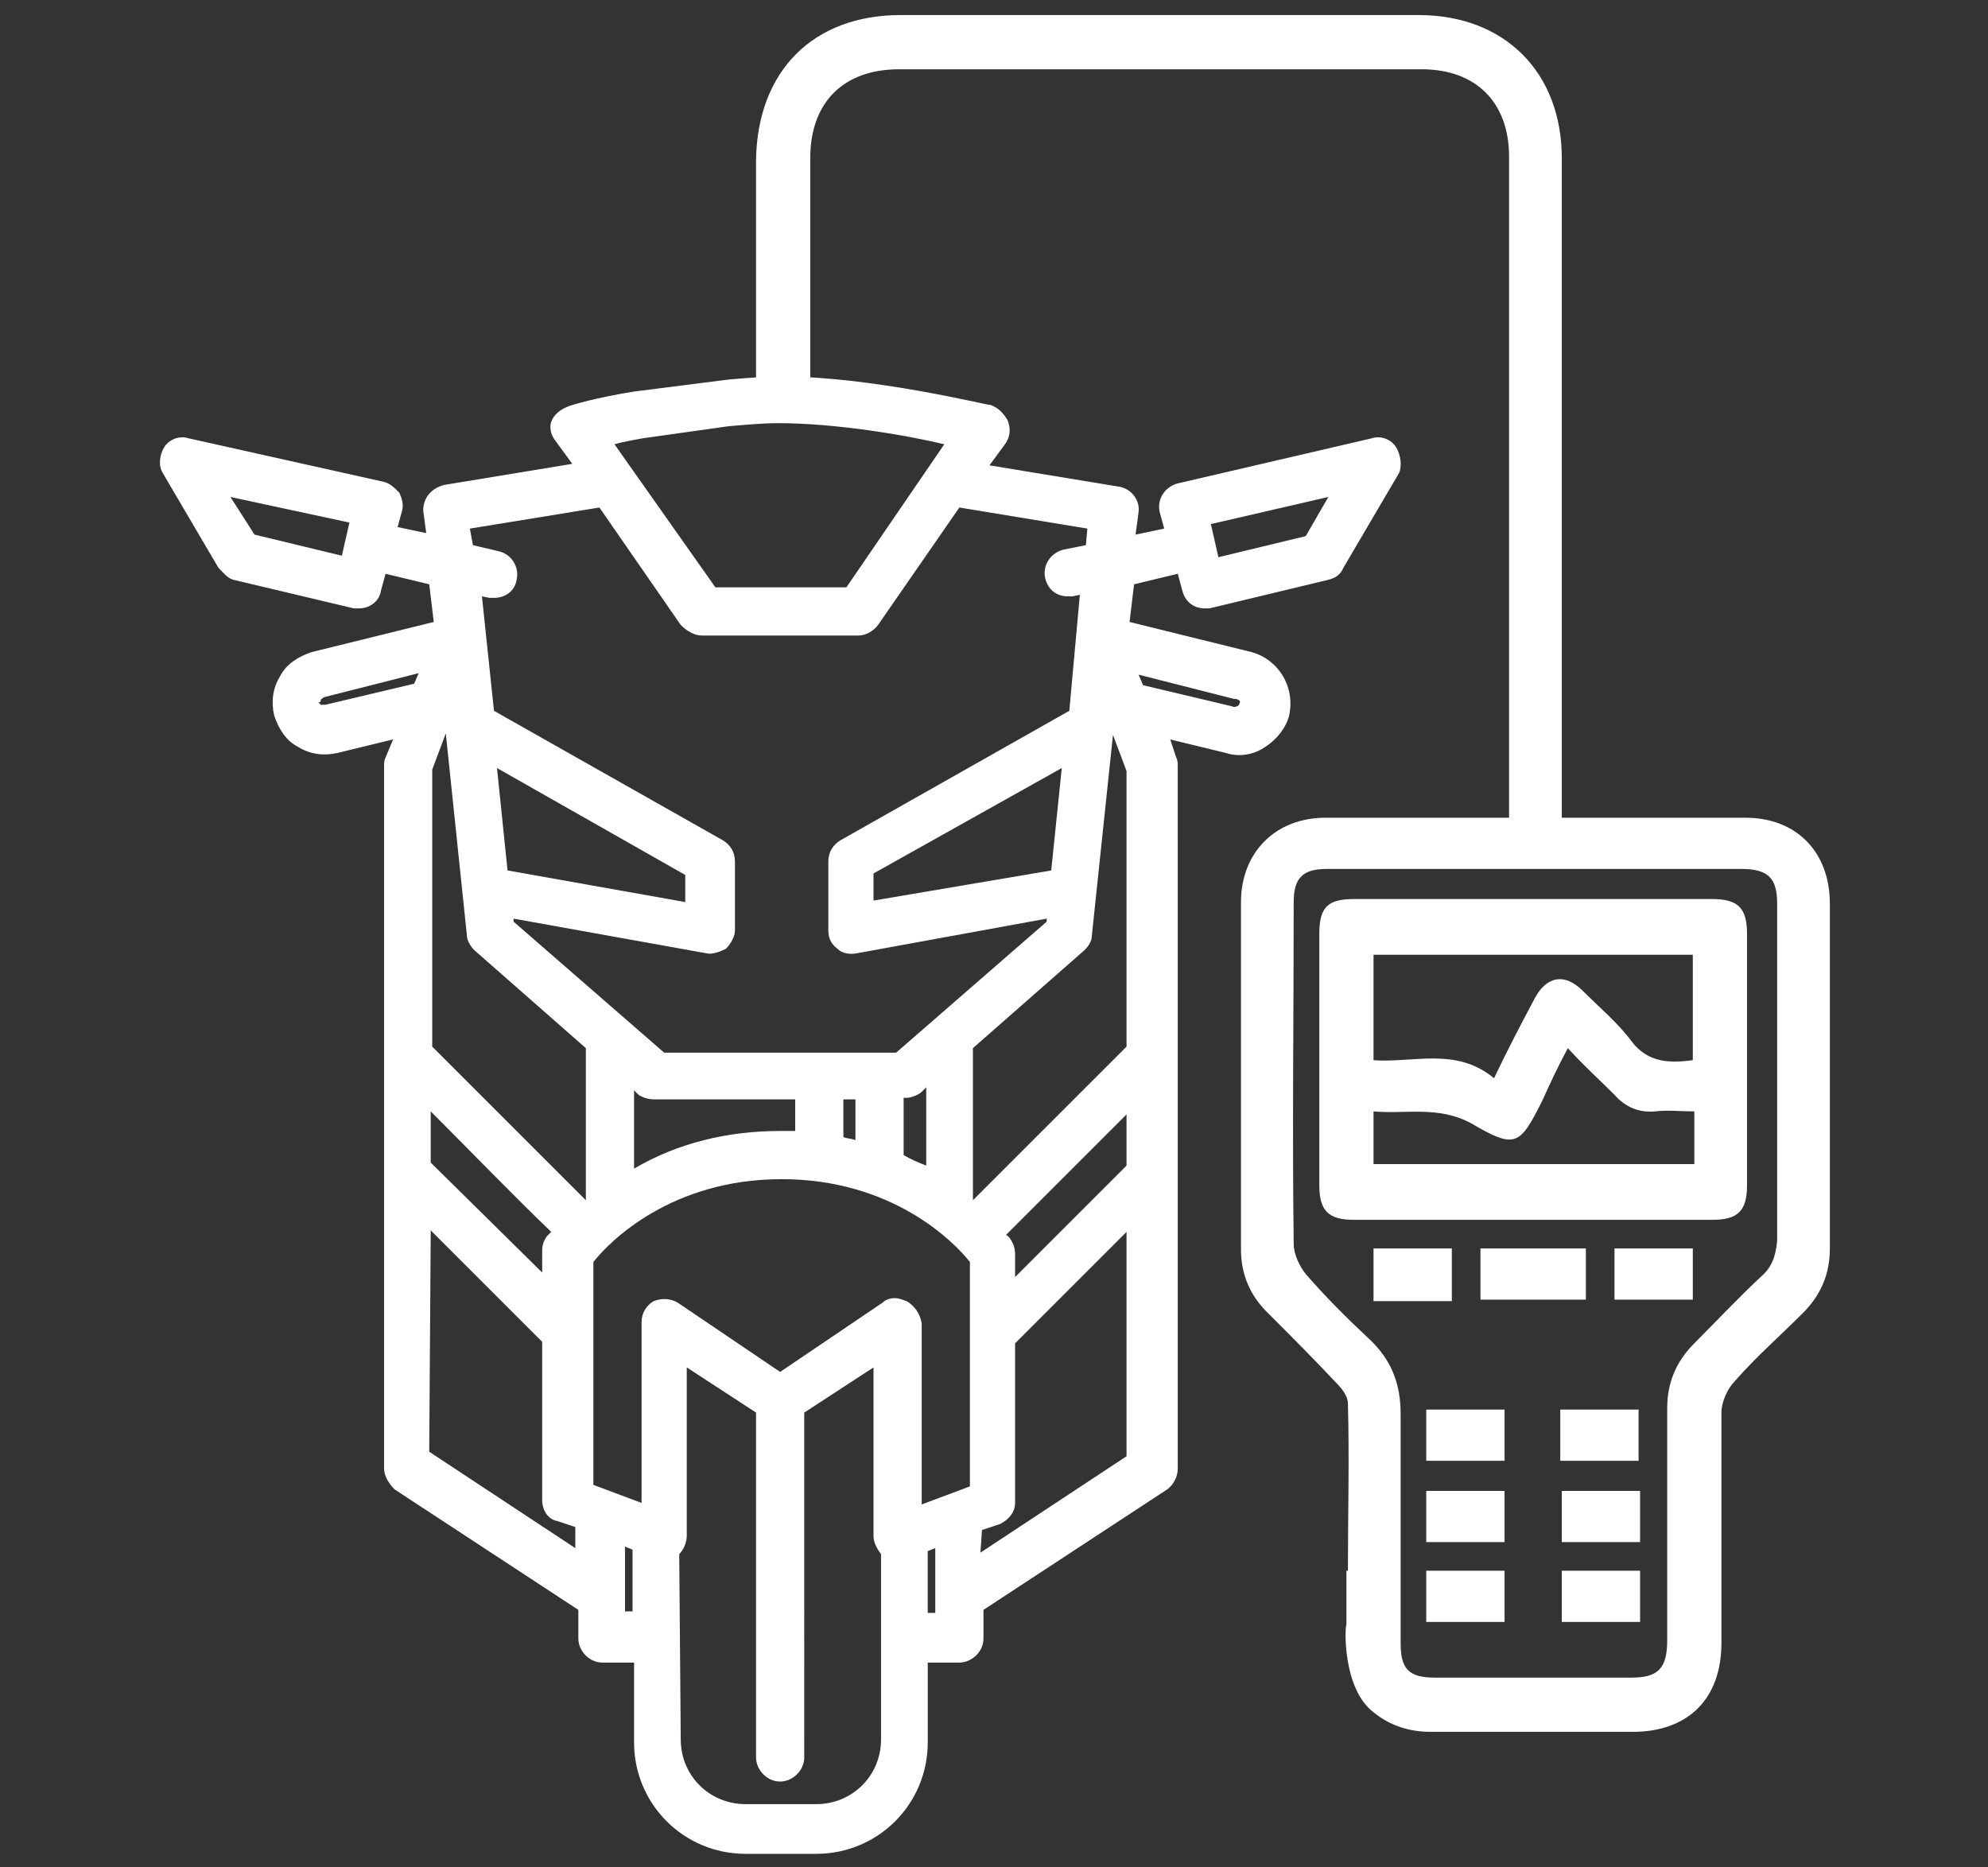
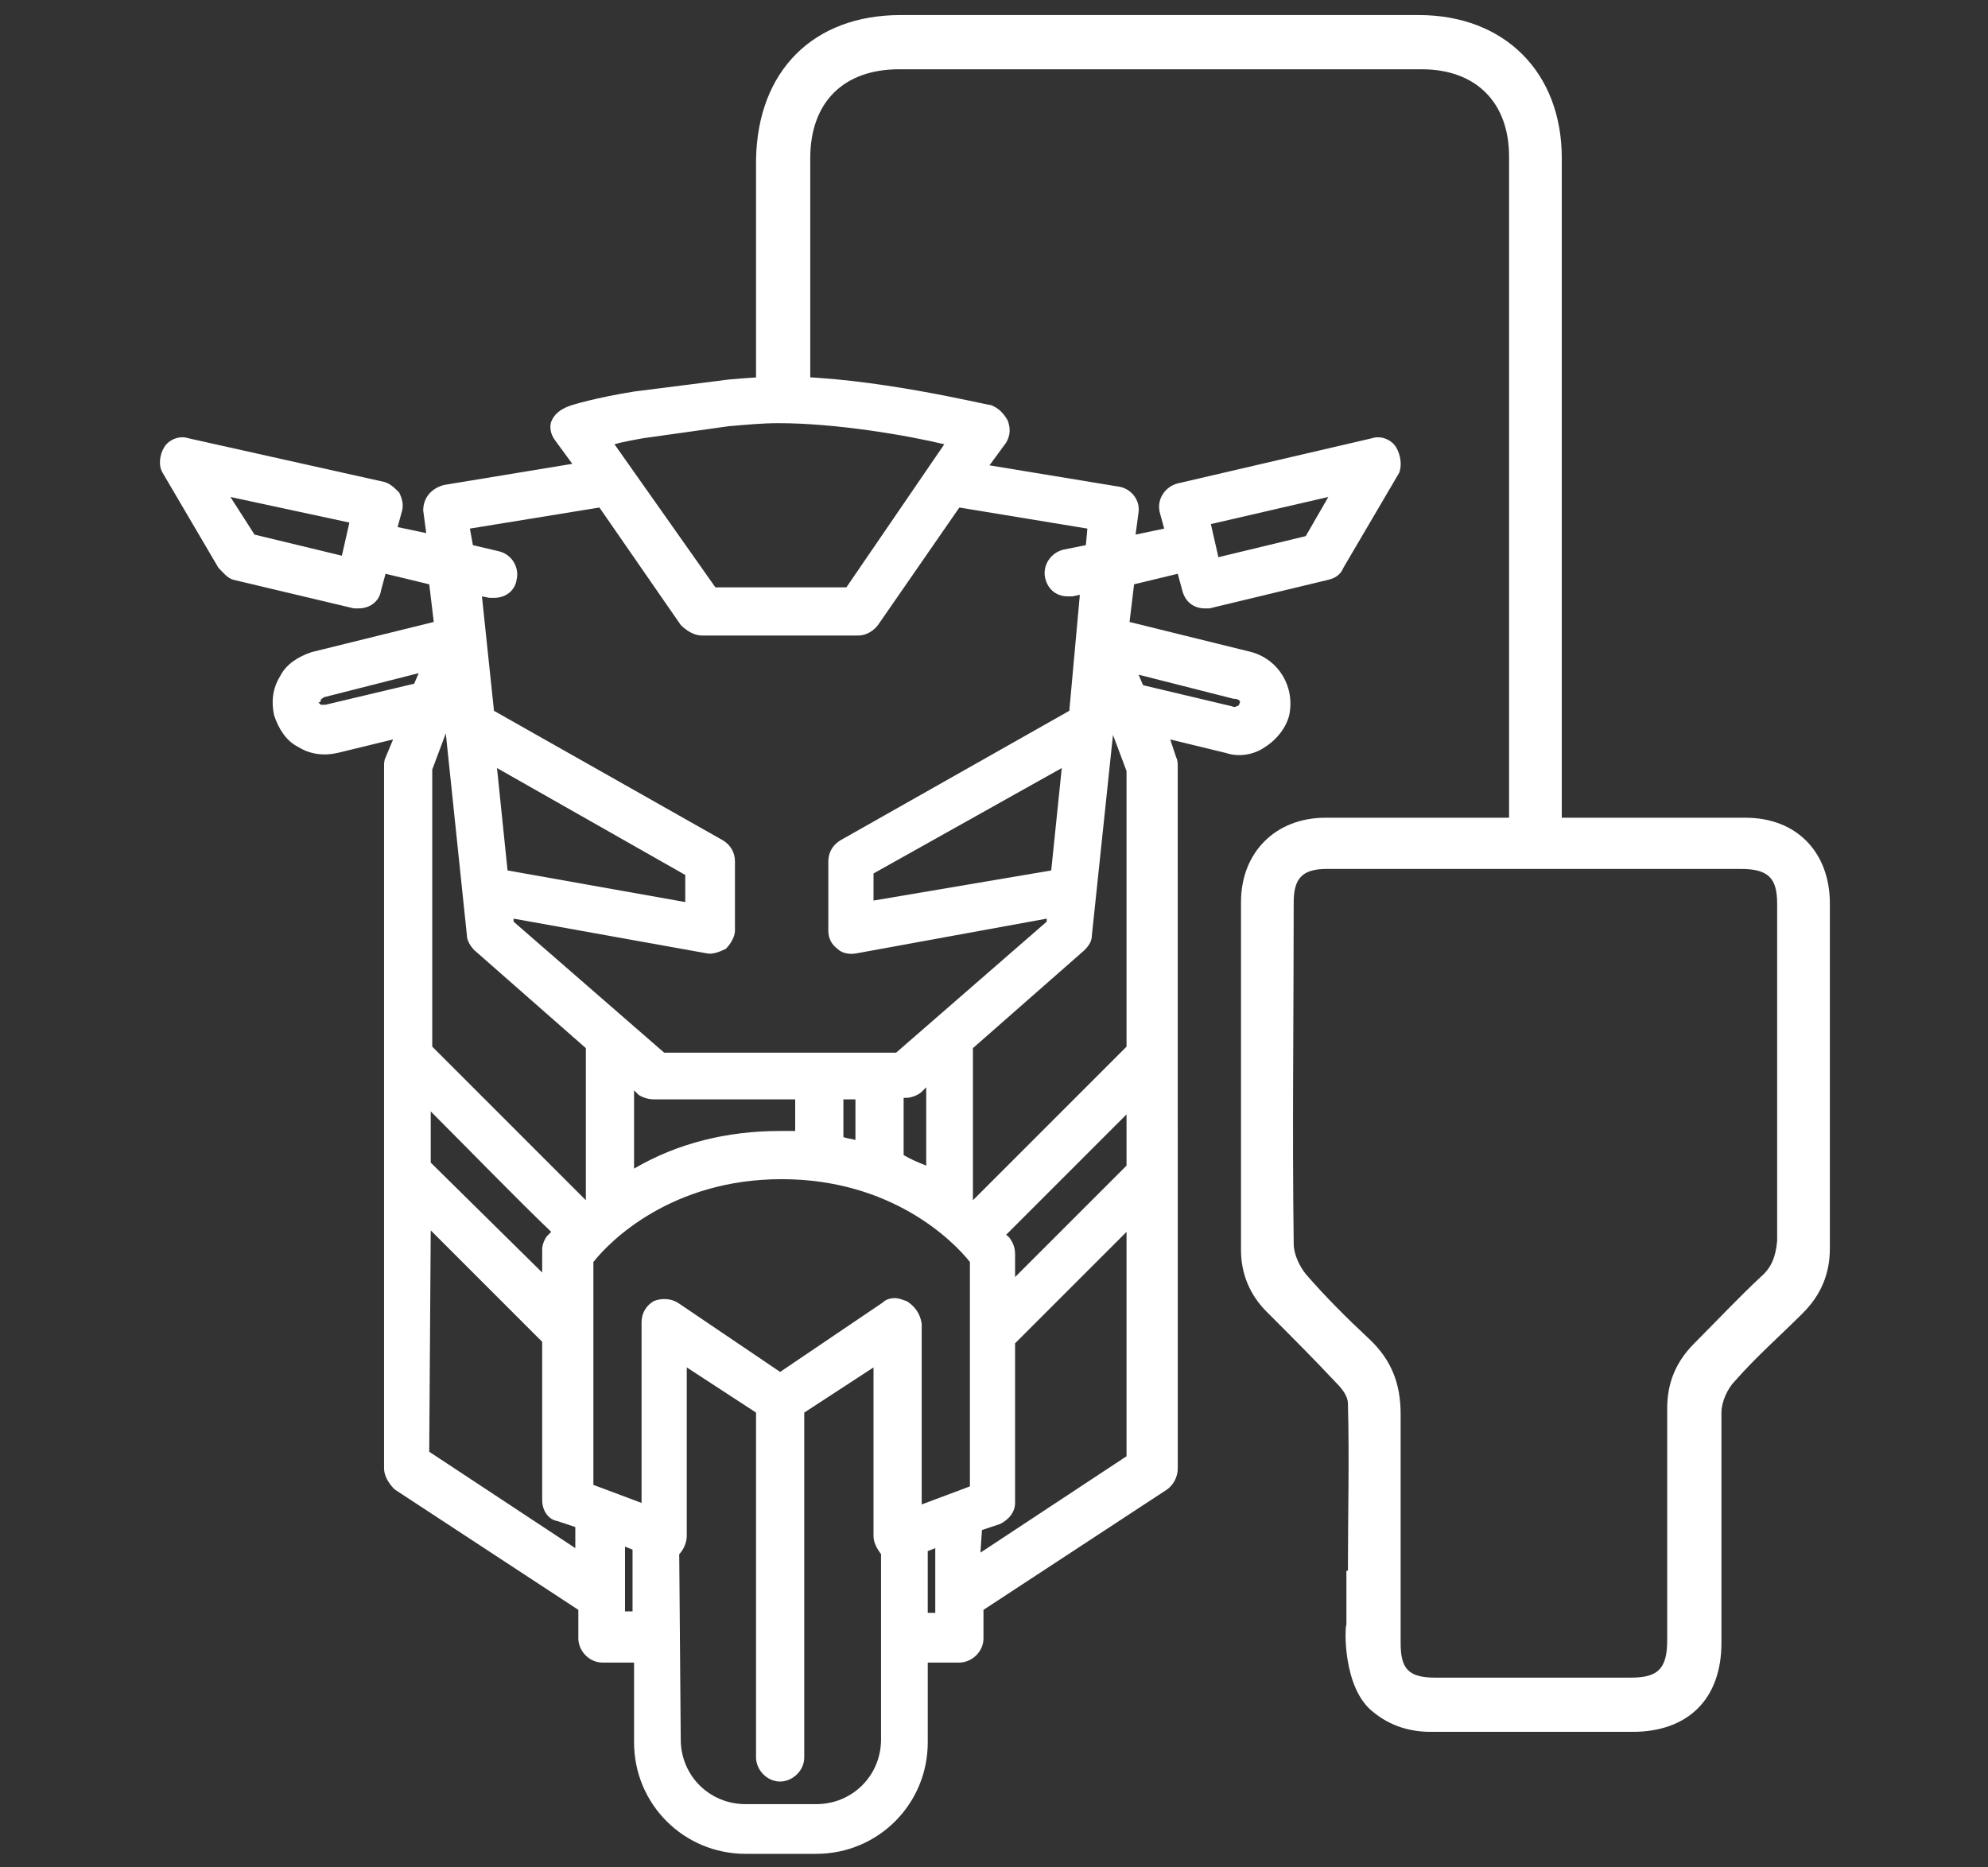
<svg xmlns="http://www.w3.org/2000/svg" version="1.1" id="prefix__Calque_2_00000183234904548803184250000001131227228083048600_" x="0" y="0" viewBox="0 0 132 124" xml:space="preserve">
  <rect x="0" y="0" width="132" height="124" fill="#333333" stroke="none" />
  <style>.prefix__st0{fill:#fff}</style>
  <g id="prefix__Calque_1-2_00000017502924231913694600000012088742743920129441_">
    <path class="prefix__st0" d="M91.2 113.7c1.1.9 2.4 1.3 3.8 1.3h13.4c3.7 0 5.9-2.2 5.9-5.9V93.8c0-.7.4-1.6.9-2.1 1.4-1.6 3-3 4.5-4.5 1.2-1.2 1.8-2.6 1.8-4.3V60c0-3.4-2.2-5.7-5.6-5.7H103.7V10.5c0-5.7-3.8-9.5-9.5-9.5H59.8c-5.8 0-9.5 3.7-9.6 9.6v17h3.6V10.5c0-3.7 2.2-5.9 5.9-5.9h34.7c3.6 0 5.8 2.2 5.8 5.8v43.9H88c-3.3 0-5.6 2.3-5.6 5.6V83c0 1.6.6 3 1.7 4.1 1.6 1.6 3.1 3.1 4.6 4.7.4.4.8.9.8 1.4.1 3.7 0 7.3 0 11.1h-.1v3.6c-.1 0-.3 4.2 1.8 5.8zm25.7-28.9c-1.5 1.4-2.9 2.9-4.4 4.4-1.2 1.2-1.8 2.6-1.8 4.3v15.4c0 1.9-.6 2.5-2.4 2.5h-13c-1.8 0-2.3-.6-2.3-2.3V93.9c0-2-.6-3.6-2.1-5s-2.9-2.8-4.2-4.3c-.4-.5-.8-1.3-.8-2-.1-7.6 0-15.1 0-22.7 0-1.6.6-2.2 2.2-2.2h27.5c1.8 0 2.4.6 2.4 2.3v22.4c-.1 1.1-.4 1.8-1.1 2.4z" />
-     <path class="prefix__st0" d="M101.8 81H89.9c-1.7 0-2.3-.6-2.3-2.3V62c0-1.8.6-2.3 2.3-2.3h23.8c1.7 0 2.3.6 2.3 2.3v16.7c0 1.7-.6 2.3-2.3 2.3h-11.9zm-2.6-9.4c.9-1.9 1.8-3.6 2.7-5.3.8-1.5 2-1.7 3.2-.5 1.1 1.1 2.3 2.1 3.2 3.3 1.1 1.5 2.6 1.5 4.1 1.3v-7H91.2v7c2.6.2 5.5-.9 8 1.2zm4.9-2c-.7 1.3-1.2 2.4-1.7 3.5-1.5 3-1.8 3.2-4.7 1.5-2.2-1.2-4.4-.6-6.5-.8v3.5h21.3v-3.5c-.9 0-1.8-.1-2.6 0-1.1.1-2-.3-2.7-1.1-1-1-2-1.9-3.1-3.1zM98.3 82.9h7v3.4h-7v-3.4zM91.2 82.9h5.2v3.5h-5.2v-3.5zM107.2 82.9h5.2v3.4h-5.2v-3.4zM94.7 93.6h5.2V97h-5.2v-3.4zM103.6 97v-3.4h5.2V97h-5.2zM94.7 102.4V99h5.2v3.4h-5.2zM108.9 99v3.4h-5.2V99h5.2zM94.7 104.3h5.2v3.4h-5.2v-3.4zM108.9 104.3v3.4h-5.2v-3.4h5.2z" />
    <path class="prefix__st0" d="M92.7 29.7c-.3-.5-1-.8-1.6-.6l-12.9 3c-.8.2-1.4 1-1.2 1.9l.3 1.1-1.9.4.2-1.5c.1-.8-.5-1.6-1.4-1.7l-8.5-1.4 1.1-1.5c.3-.5.3-1 .1-1.5-.3-.5-.6-.8-1.1-1-.3 0-7.9-1.9-13.9-1.9-1.1 0-2.3.1-3.5.2l-6.3.8c-2.5.4-4.2.9-4.4 1-.5.2-.9.5-1.1 1-.1.3-.1.8.3 1.3l1.1 1.5-8.5 1.4c-.8.2-1.4.8-1.4 1.7l.2 1.5-1.9-.4.3-1.1c.1-.4 0-.8-.2-1.2-.3-.3-.6-.6-1-.7l-13-2.9c-.6-.2-1.3.1-1.6.6-.3.5-.4 1.2-.1 1.7l3.7 6.3c.3.3.6.7 1 .8l8 1.9h.3c.8 0 1.4-.5 1.5-1.2l.3-1.1 2.9.7.3 2.5-8.1 2c-.9.3-1.7.8-2.1 1.6-.5.8-.6 1.7-.4 2.6.3.9.8 1.7 1.6 2.1.8.5 1.7.6 2.6.4l3.7-.9-.5 1.2c-.1.2-.1.4-.1.6v46.6c0 .5.3 1 .7 1.4l12.2 8v1.9c0 .8.7 1.6 1.6 1.6h2.1v5.3c0 4.1 3.3 7.4 7.4 7.4h4.7c4.1 0 7.4-3.3 7.4-7.4v-5.3h2.1c.8 0 1.6-.7 1.6-1.6v-1.9l12.2-8c.4-.3.7-.8.7-1.4V50.9c0-.2 0-.4-.1-.6l-.4-1.2 3.7.9c.9.3 1.9.1 2.6-.4.8-.5 1.4-1.3 1.6-2.1.4-1.9-.7-3.7-2.5-4.2l-8.1-2 .3-2.5 2.9-.7.3 1.1c.2.8.8 1.2 1.5 1.2h.3l7.9-1.9c.4-.1.8-.3 1-.8l3.7-6.3c.2-.5.1-1.2-.2-1.7zM88.2 33l-1.5 2.6-5.8 1.4-.5-2.2 7.8-1.8zm-5.9 13.7c0 .1-.1.2-.2.2 0 0-.1.1-.3 0l-5.9-1.4-.3-.7 6.3 1.6c.4 0 .5.2.4.3zm-20.2 56.1v4.3h-.5V103l.5-.2zm-20.1.1v4.1h-.5v-4.3l.5.2zm23.2-1.3l1.2-.4c.6-.3 1-.8 1-1.4V89.2l7.4-7.4v14.9l-9.7 6.4.1-1.5zm1.9-19.3s-.1-.2-.3-.3l8-8v3.4l-7.4 7.4v-1.5c0-.4-.1-.7-.3-1zm-38.5-.6l7.4 7.4v10.5c0 .7.4 1.3 1 1.4l1.2.4v1.4l-9.7-6.4.1-14.7zm0-4.5v-3.4c2.6 2.6 5.7 5.8 8 8l-.3.3c-.2.3-.3.6-.3.9v1.5l-7.4-7.3zm31.4-.5v-3.8h.2c.3 0 .8-.2 1-.4l.3-.3v5.2c-.5-.2-1-.4-1.5-.7zm.2 9.7c-.3-.1-.5-.2-.8-.2-.3 0-.6.1-.8.3l-6.8 4.6-6.8-4.6c-.5-.3-1.1-.3-1.6-.1-.5.3-.8.8-.8 1.4v12l-3.2-1.2V83.8c1.1-1.4 5.2-5.5 12.5-5.5s11.4 4.1 12.5 5.5v14.9l-3.2 1.2v-12c-.1-.7-.5-1.2-1-1.5zM38.9 69.6v10.1L28.7 69.5V51.1l.9-2.4L31 62.1c0 .4.3.8.5 1l7.4 6.5zM56.2 39h-8.7l-6.7-9.5c.7-.2 1.4-.3 1.9-.4l5.7-.8c1.2-.1 2.2-.2 3.3-.2 3.8 0 8.5.8 11 1.4L56.2 39zm-9.6 3.2H57c.5 0 1-.3 1.3-.7l5.4-7.8 8.5 1.4-.1 1.1-1.5.3c-.8.2-1.4 1-1.2 1.9.2.8.8 1.2 1.5 1.2h.3l.5-.1-.7 7.7-15.2 8.6c-.5.3-.8.8-.8 1.4v4.6c0 .5.2.9.6 1.2.3.3.8.4 1.3.3L69.5 61v.2l-10 8.7H44.1l-10-8.7V61l12.8 2.3c.4.1.9-.1 1.3-.3.3-.3.6-.8.6-1.2v-4.6c0-.6-.3-1.1-.8-1.4l-15.2-8.6-.8-7.6.5.1h.3c.8 0 1.4-.5 1.5-1.2.2-.8-.3-1.7-1.2-1.9l-1.7-.4-.2-1.1 8.6-1.4 5.4 7.8c.4.4.9.7 1.4.7zm-1.1 15.9v1.8l-11.8-2.1L33 51l12.5 7.1zM43.4 73h9.4v2.1h-1c-3.5 0-6.8.8-9.7 2.5v-5.2l.3.3c.3.2.7.3 1 .3zM56 75.5V73h.8v2.7c-.3-.1-.6-.1-.8-.2zM70.5 51l-.7 6.8-11.8 2V58l12.5-7zM72 63.1c.3-.3.5-.6.5-1l1.4-13.3.9 2.4v18.3L64.6 79.7V69.6l7.4-6.5zM21.3 46.5c0-.1.1-.1.2-.2l6.3-1.6-.3.7-5.9 1.4h-.3l-.2-.2c.1.1.2 0 .2-.1zm23.8 56.7c.3-.3.5-.8.5-1.2V90.8l4.6 3v22.9c0 .8.7 1.6 1.6 1.6.8 0 1.6-.7 1.6-1.6V93.8l4.6-3V102c0 .4.2.8.5 1.2v12.3c0 2.4-1.9 4.3-4.3 4.3h-4.7c-2.4 0-4.3-1.9-4.3-4.3l-.1-12.3zM23.2 34.7l-.5 2.2-5.8-1.4-1.6-2.5 7.9 1.7z" id="prefix__Calque_1-2" />
  </g>
</svg>